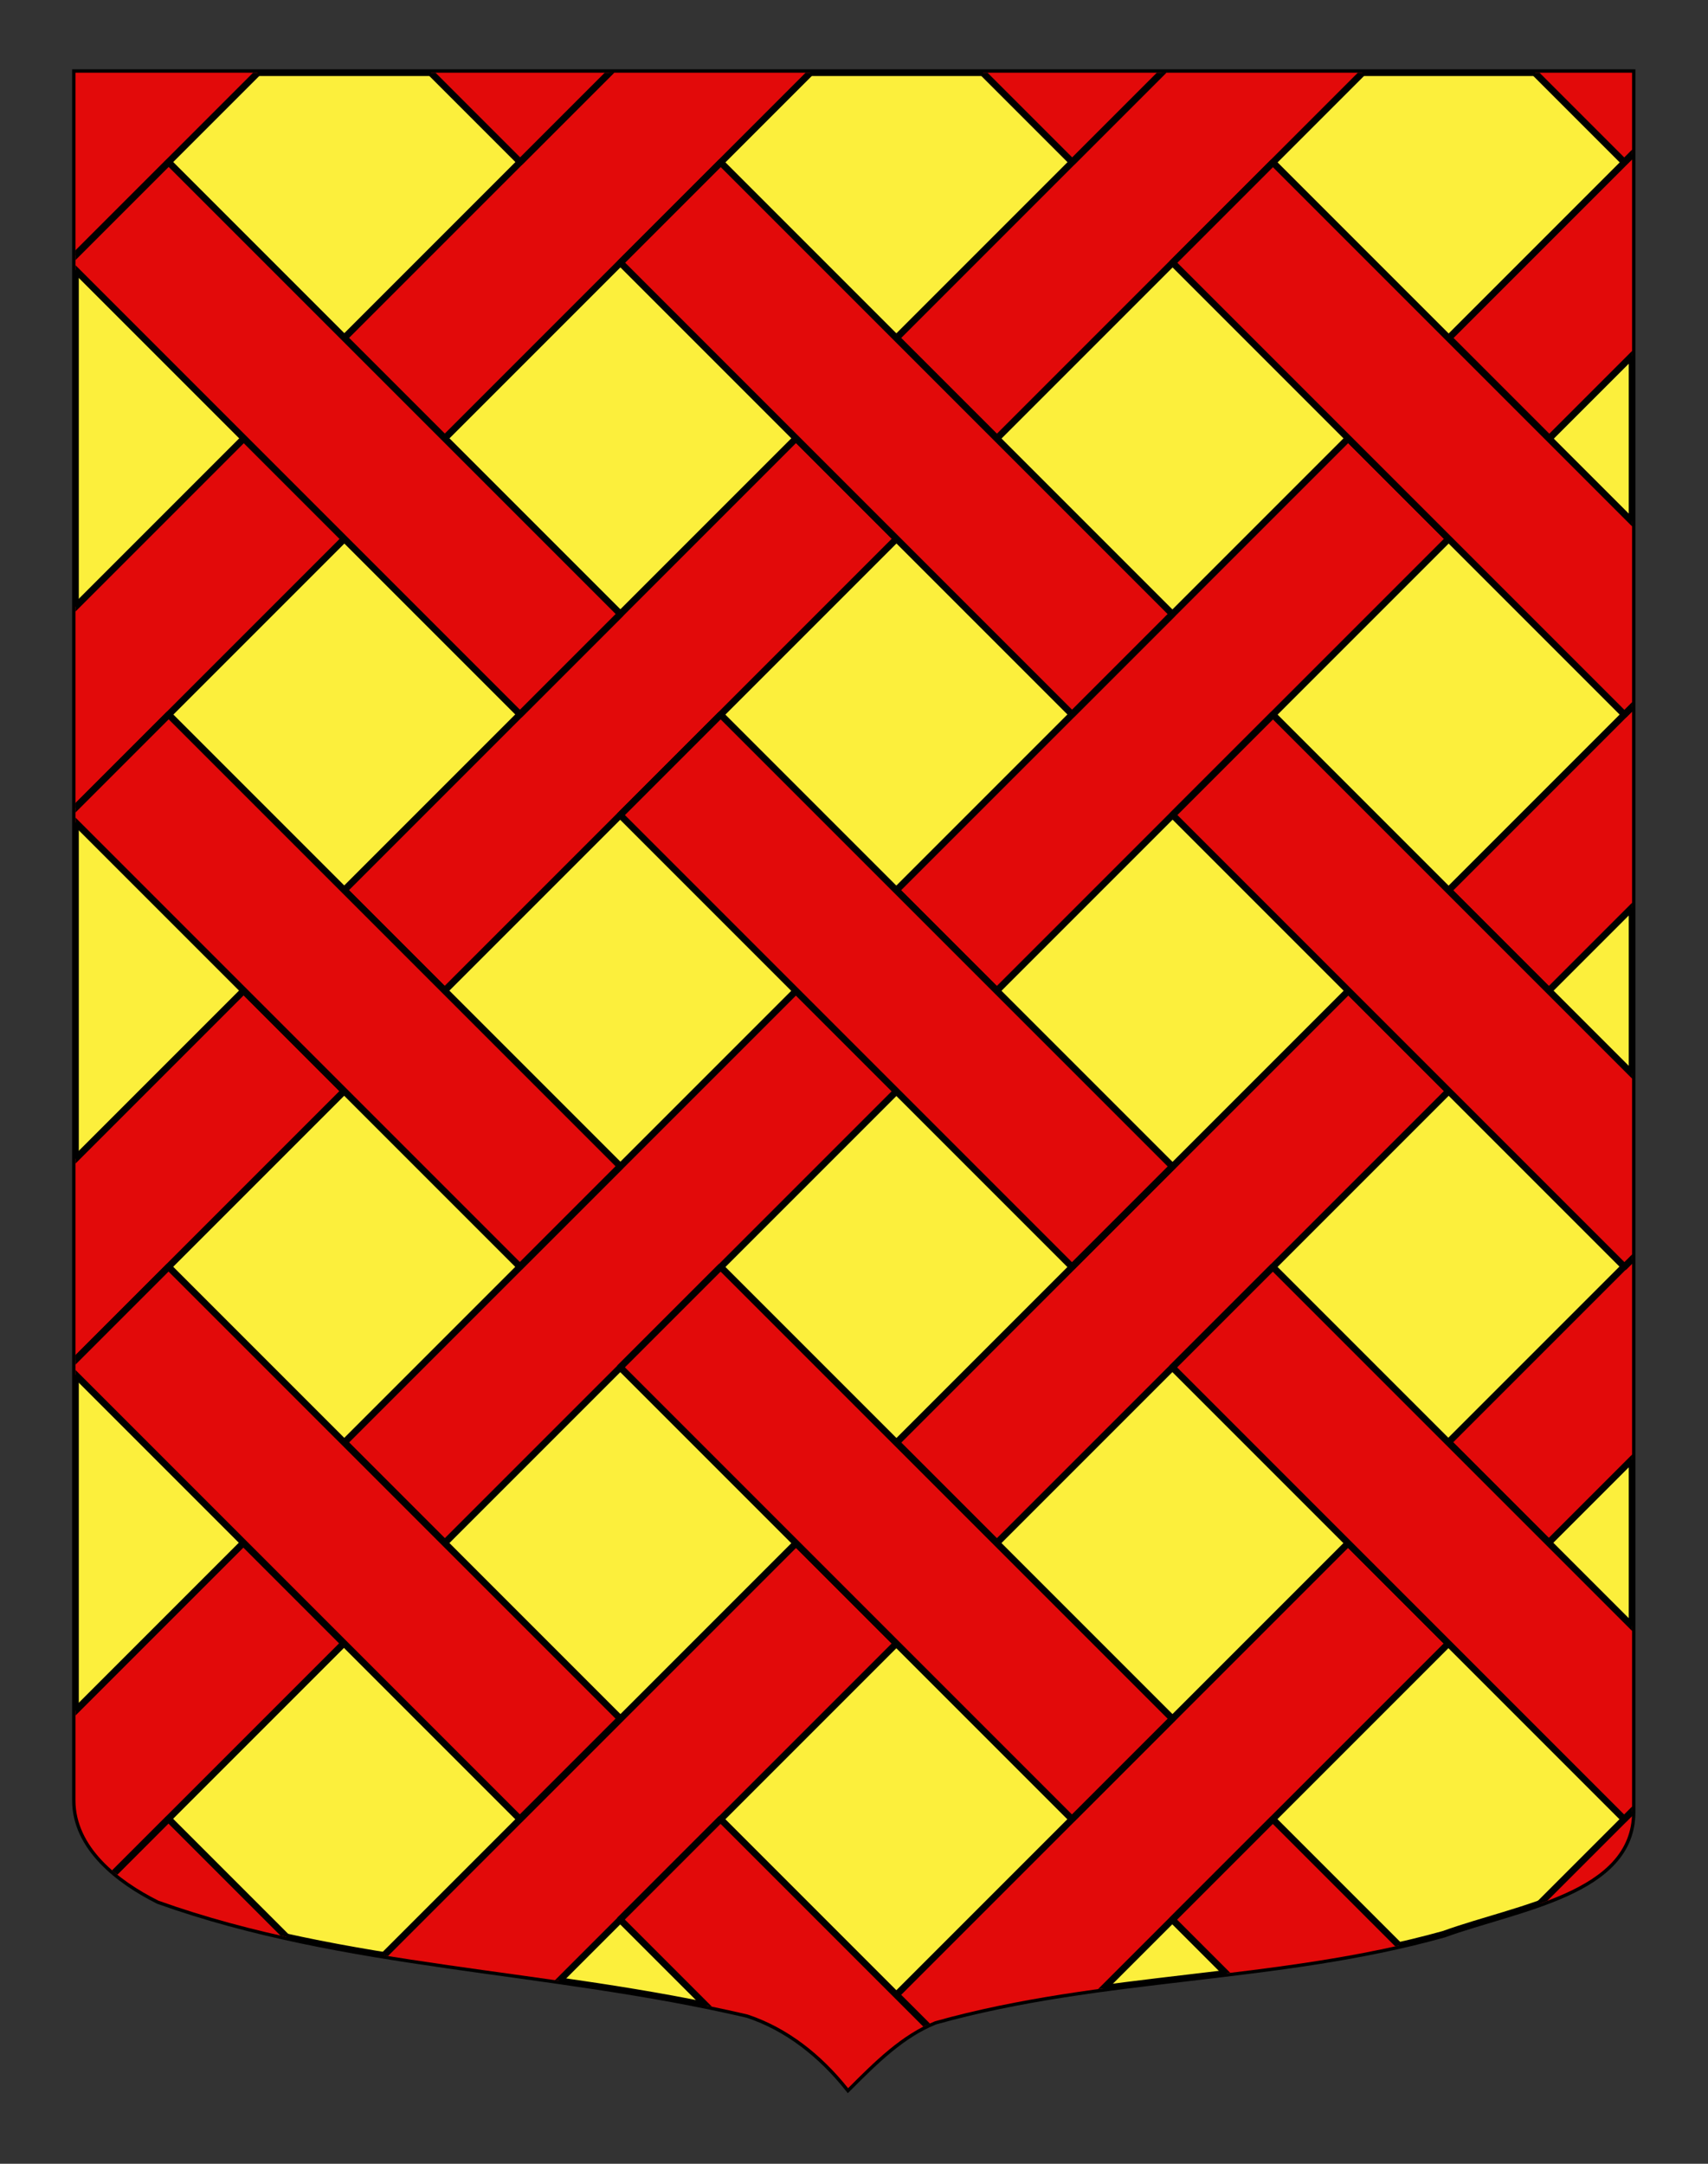
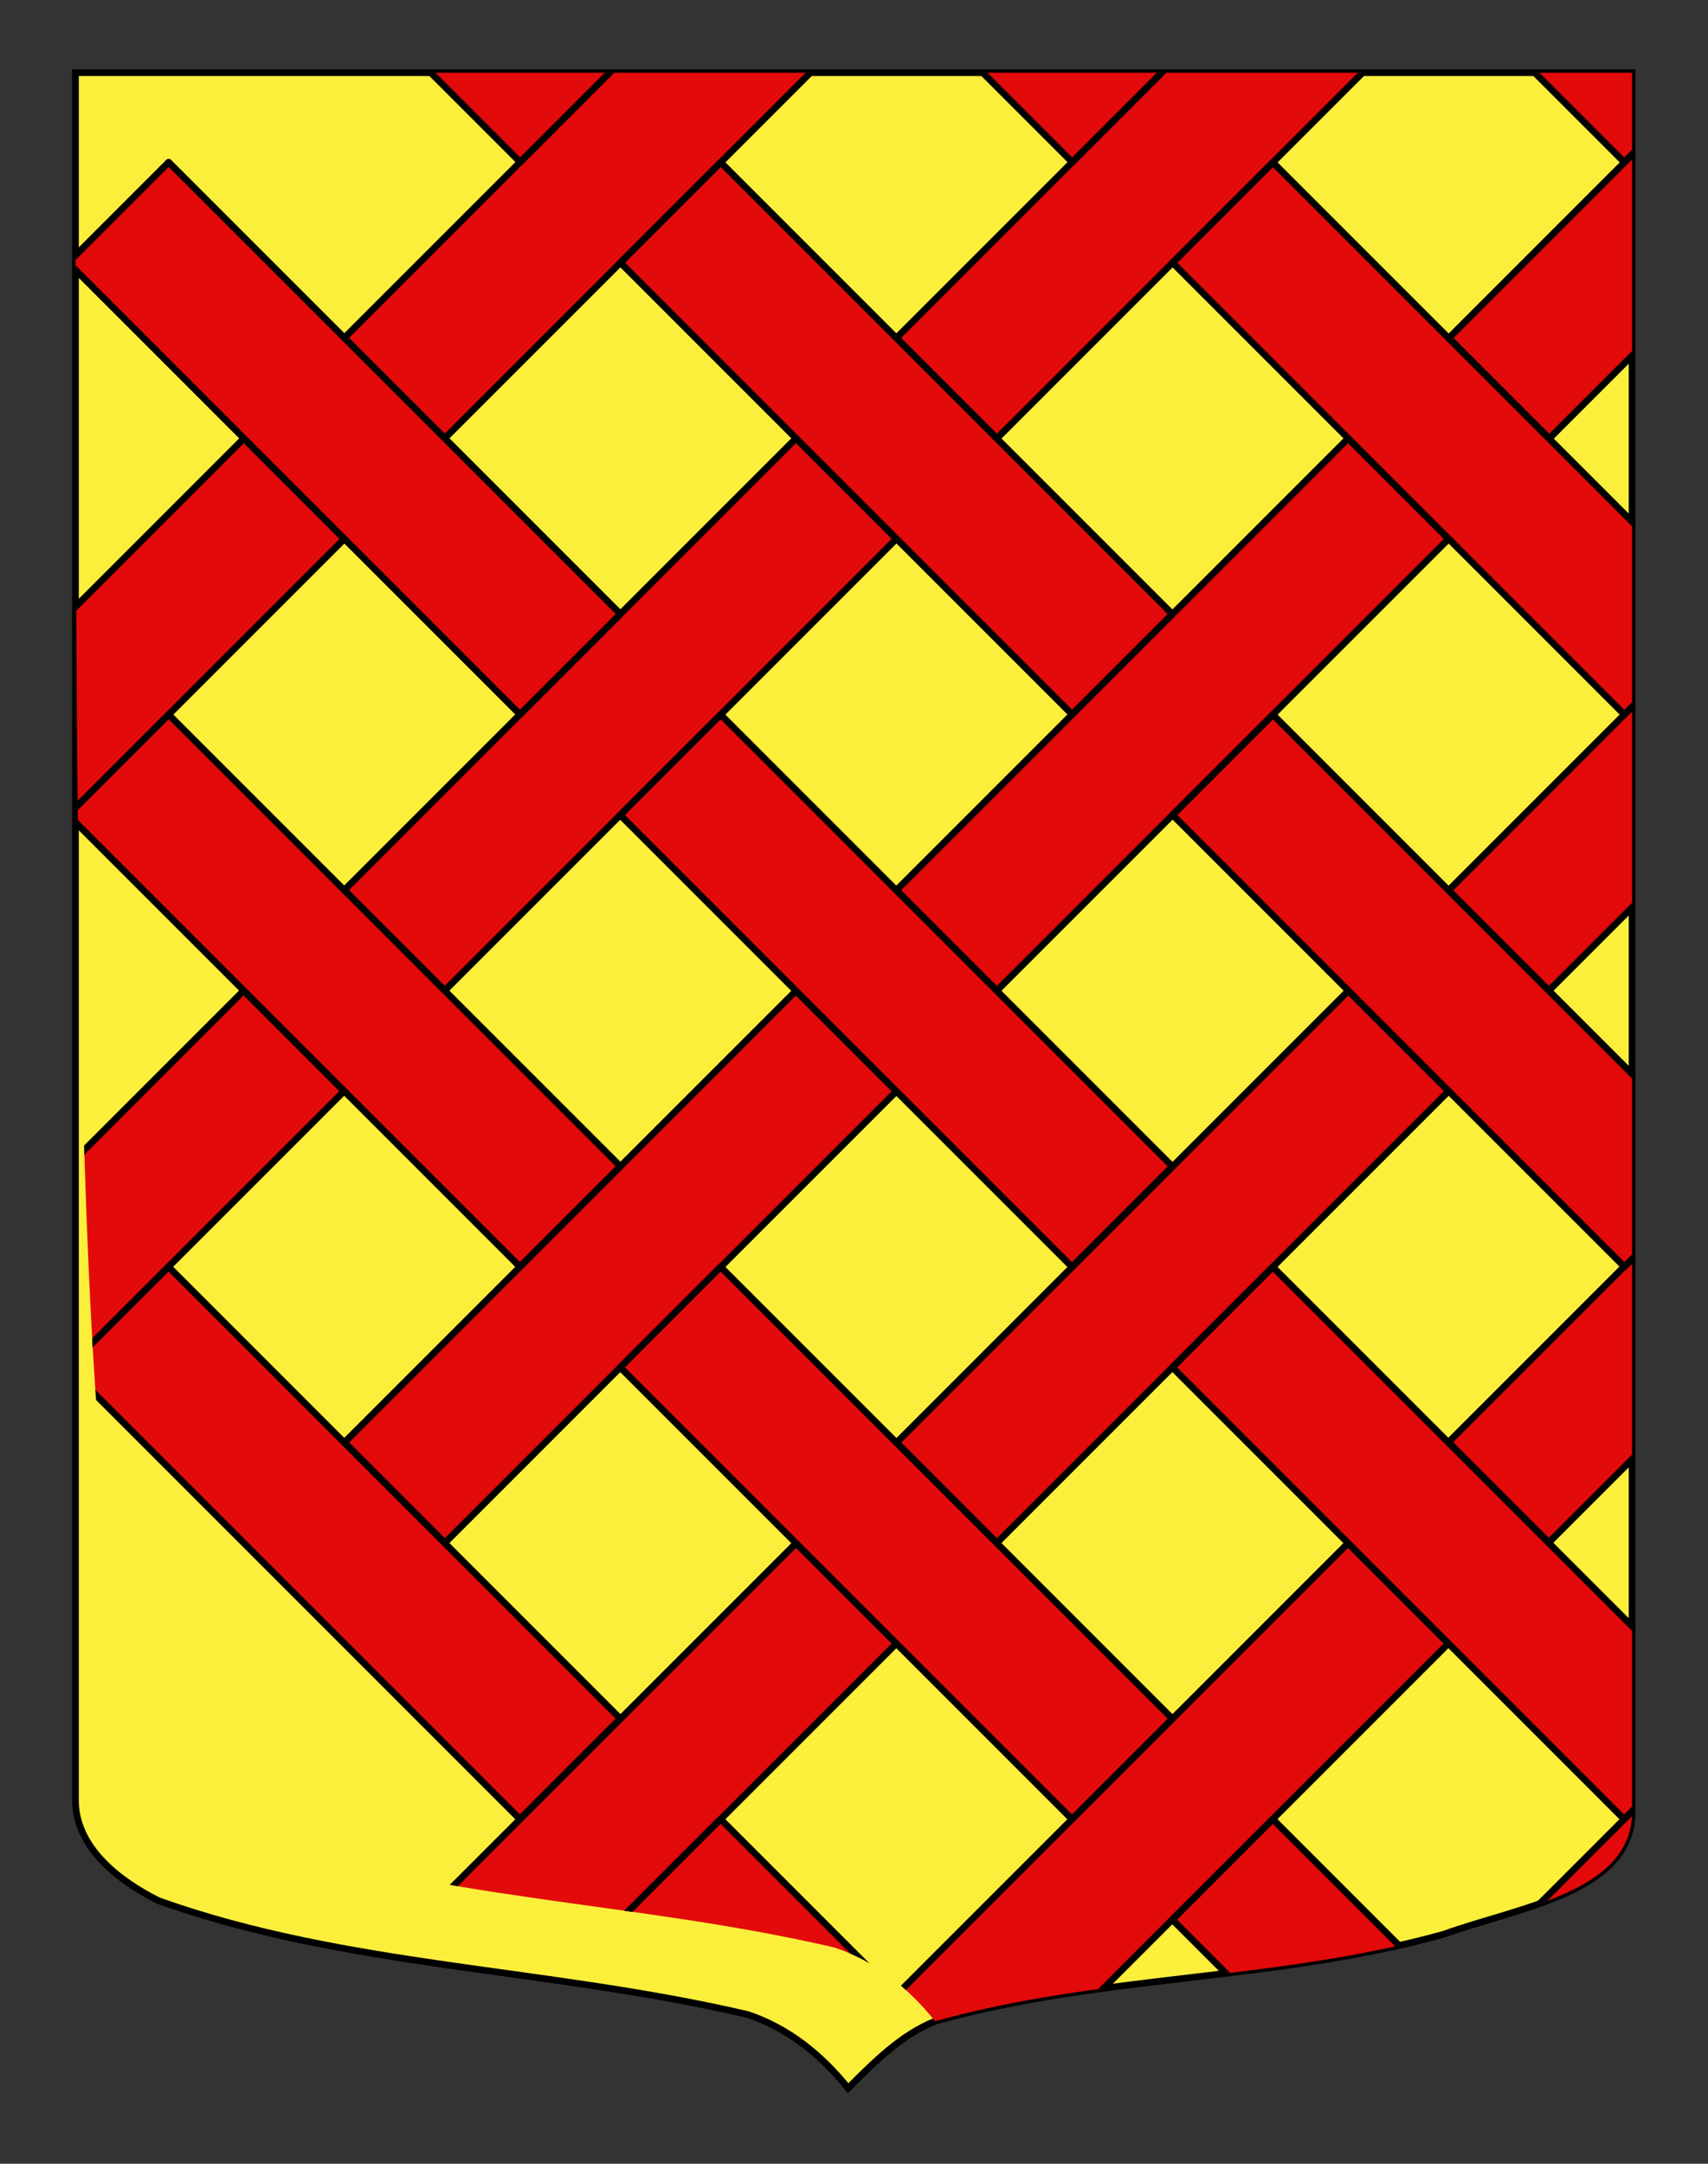
<svg xmlns="http://www.w3.org/2000/svg" xmlns:xlink="http://www.w3.org/1999/xlink" version="1.1" id="Calque_1" x="0px" y="0px" width="255.118px" height="323.148px" viewBox="0 0 255.118 323.148" enable-background="new 0 0 255.118 323.148" xml:space="preserve">
  <rect x="0" y="0" width="255.118" height="323.148" fill="#333333" stroke="none" />
  <path fill="#FCEF3C" stroke="#000000" d="M11.27,10.857c78,0,154.506,0,232.506,0c0,135.583,0,149.084,0,259.754  c0,12.043-17.1,14.25-28.1,18.25c-25,7-51,6-76,13c-5,2-9,6-13,10c-4-5-9-9-15-11c-30-7-60-7-88-17c-6-3-12.406-8-12.406-15  C11.27,245.32,11.27,147.232,11.27,10.857z" />
  <g>
    <g>
      <defs>
-         <path id="SVGID_1_" d="M11.27,10.857c78,0,154.506,0,232.506,0c0,135.583,0,149.084,0,259.754c0,12.043-17.1,14.25-28.1,18.25     c-25,7-51,6-76,13c-5,2-9,6-13,10c-4-5-9-9-15-11c-30-7-60-7-88-17c-6-3-12.406-8-12.406-15     C11.27,245.32,11.27,147.232,11.27,10.857z" />
+         <path id="SVGID_1_" d="M11.27,10.857c78,0,154.506,0,232.506,0c0,135.583,0,149.084,0,259.754c0,12.043-17.1,14.25-28.1,18.25     c-25,7-51,6-76,13c-4-5-9-9-15-11c-30-7-60-7-88-17c-6-3-12.406-8-12.406-15     C11.27,245.32,11.27,147.232,11.27,10.857z" />
      </defs>
      <clipPath id="SVGID_2_">
        <use xlink:href="#SVGID_1_" overflow="visible" />
      </clipPath>
      <g id="layer1" clip-path="url(#SVGID_2_)">
        <g>
-           <polygon fill="#E20A0A" stroke="#000000" stroke-linecap="round" stroke-linejoin="round" points="-31.05,50.451 -16.068,65.43       51.417,-2.051 36.436,-17.033     " />
          <rect x="-0.402" y="58.996" transform="matrix(-0.707 -0.707 0.707 -0.707 -58.022 189.362)" fill="#E20A0A" stroke="#000000" stroke-linecap="round" stroke-linejoin="round" width="21.22" height="95.403" />
          <rect x="82.047" y="-23.5" transform="matrix(-0.707 -0.707 0.707 -0.707 141.051 106.861)" fill="#E20A0A" stroke="#000000" stroke-linecap="round" stroke-linejoin="round" width="21.219" height="95.437" />
          <rect x="-0.436" y="141.454" transform="matrix(-0.707 -0.707 0.707 -0.707 -116.399 330.131)" fill="#E20A0A" stroke="#000000" stroke-linecap="round" stroke-linejoin="round" width="21.219" height="95.438" />
          <rect x="82.051" y="58.966" transform="matrix(-0.707 -0.707 0.707 -0.707 82.744 247.642)" fill="#E20A0A" stroke="#000000" stroke-linecap="round" stroke-linejoin="round" width="21.219" height="95.436" />
          <rect x="164.518" y="-23.501" transform="matrix(-0.707 -0.707 0.707 -0.707 281.836 165.174)" fill="#E20A0A" stroke="#000000" stroke-linecap="round" stroke-linejoin="round" width="21.219" height="95.436" />
-           <rect x="-0.466" y="223.912" transform="matrix(-0.707 -0.707 0.707 -0.707 -174.756 470.875)" fill="#E20A0A" stroke="#000000" stroke-linecap="round" stroke-linejoin="round" width="21.219" height="95.437" />
          <rect x="82.068" y="141.462" transform="matrix(-0.707 -0.707 0.707 -0.707 24.454 388.458)" fill="#E20A0A" stroke="#000000" stroke-linecap="round" stroke-linejoin="round" width="21.219" height="95.406" />
          <rect x="164.517" y="58.966" transform="matrix(-0.707 -0.707 0.707 -0.707 223.522 305.954)" fill="#E20A0A" stroke="#000000" stroke-linecap="round" stroke-linejoin="round" width="21.219" height="95.436" />
          <rect x="247.014" y="-23.507" transform="matrix(-0.707 -0.707 0.707 -0.707 422.671 223.499)" fill="#E20A0A" stroke="#000000" stroke-linecap="round" stroke-linejoin="round" width="21.219" height="95.437" />
          <rect x="82.094" y="223.94" transform="matrix(-0.707 -0.707 0.707 -0.707 -33.871 529.285)" fill="#E20A0A" stroke="#000000" stroke-linecap="round" stroke-linejoin="round" width="21.188" height="95.436" />
          <rect x="164.544" y="141.442" transform="matrix(-0.707 -0.707 0.707 -0.707 165.232 446.758)" fill="#E20A0A" stroke="#000000" stroke-linecap="round" stroke-linejoin="round" width="21.188" height="95.437" />
          <rect x="246.979" y="58.979" transform="matrix(-0.707 -0.707 0.707 -0.707 364.257 364.274)" fill="#E20A0A" stroke="#000000" stroke-linecap="round" stroke-linejoin="round" width="21.187" height="95.437" />
          <rect x="164.522" y="223.934" transform="matrix(-0.707 -0.707 0.707 -0.707 106.876 587.541)" fill="#E20A0A" stroke="#000000" stroke-linecap="round" stroke-linejoin="round" width="21.188" height="95.406" />
          <rect x="246.993" y="141.368" transform="matrix(-0.707 -0.707 0.707 -0.707 306.023 504.938)" fill="#E20A0A" stroke="#000000" stroke-linecap="round" stroke-linejoin="round" width="21.188" height="95.443" />
          <rect x="247" y="223.907" transform="matrix(-0.707 -0.707 0.707 -0.707 247.67 645.84)" fill="#E20A0A" stroke="#000000" stroke-linecap="round" stroke-linejoin="round" width="21.186" height="95.437" />
        </g>
        <g>
          <rect x="3.716" y="-27.621" transform="matrix(-0.707 -0.707 0.707 -0.707 99.844 7.302)" fill="#E20A0A" stroke="#000000" stroke-linecap="round" stroke-linejoin="round" width="95.436" height="21.187" />
          <rect x="3.712" y="54.841" transform="matrix(-0.707 -0.707 0.707 -0.707 41.515 148.096)" fill="#E20A0A" stroke="#000000" stroke-linecap="round" stroke-linejoin="round" width="95.435" height="21.219" />
          <rect x="86.165" y="-27.621" transform="matrix(-0.707 -0.707 0.707 -0.707 240.593 65.602)" fill="#E20A0A" stroke="#000000" stroke-linecap="round" stroke-linejoin="round" width="95.436" height="21.188" />
          <rect x="3.726" y="137.319" transform="matrix(-0.707 -0.707 0.707 -0.707 -16.806 288.895)" fill="#E20A0A" stroke="#000000" stroke-linecap="round" stroke-linejoin="round" width="95.406" height="21.219" />
          <rect x="86.179" y="54.856" transform="matrix(-0.707 -0.707 0.707 -0.707 182.272 206.399)" fill="#E20A0A" stroke="#000000" stroke-linecap="round" stroke-linejoin="round" width="95.405" height="21.188" />
          <rect x="168.647" y="-27.607" transform="matrix(-0.707 -0.707 0.707 -0.707 381.36 123.937)" fill="#E20A0A" stroke="#000000" stroke-linecap="round" stroke-linejoin="round" width="95.402" height="21.188" />
          <rect x="3.71" y="219.794" transform="matrix(-0.707 -0.707 0.707 -0.707 -75.126 429.689)" fill="#E20A0A" stroke="#000000" stroke-linecap="round" stroke-linejoin="round" width="95.436" height="21.219" />
          <rect x="86.162" y="137.327" transform="matrix(-0.707 -0.707 0.707 -0.707 123.941 347.211)" fill="#E20A0A" stroke="#000000" stroke-linecap="round" stroke-linejoin="round" width="95.437" height="21.219" />
          <rect x="168.65" y="54.868" transform="matrix(-0.707 -0.707 0.707 -0.707 323.074 264.745)" fill="#E20A0A" stroke="#000000" stroke-linecap="round" stroke-linejoin="round" width="95.437" height="21.186" />
-           <polygon fill="#E20A0A" stroke="#000000" stroke-linecap="round" stroke-linejoin="round" points="10.185,286.624       77.668,354.108 92.652,339.128 25.167,271.641 10.186,286.625     " />
          <rect x="86.169" y="219.795" transform="matrix(-0.707 -0.707 0.707 -0.707 65.638 487.997)" fill="#E20A0A" stroke="#000000" stroke-linecap="round" stroke-linejoin="round" width="95.437" height="21.219" />
          <rect x="168.659" y="137.332" transform="matrix(-0.707 -0.707 0.707 -0.707 264.78 405.527)" fill="#E20A0A" stroke="#000000" stroke-linecap="round" stroke-linejoin="round" width="95.436" height="21.187" />
          <rect x="86.163" y="302.258" transform="matrix(-0.707 -0.707 0.707 -0.707 7.318 628.766)" fill="#E20A0A" stroke="#000000" stroke-linecap="round" stroke-linejoin="round" width="95.436" height="21.219" />
          <rect x="168.639" y="219.793" transform="matrix(-0.707 -0.707 0.707 -0.707 206.426 546.31)" fill="#E20A0A" stroke="#000000" stroke-linecap="round" stroke-linejoin="round" width="95.436" height="21.219" />
          <rect x="168.642" y="302.261" transform="matrix(-0.707 -0.707 0.707 -0.707 148.118 687.094)" fill="#E20A0A" stroke="#000000" stroke-linecap="round" stroke-linejoin="round" width="95.435" height="21.219" />
        </g>
      </g>
    </g>
  </g>
</svg>